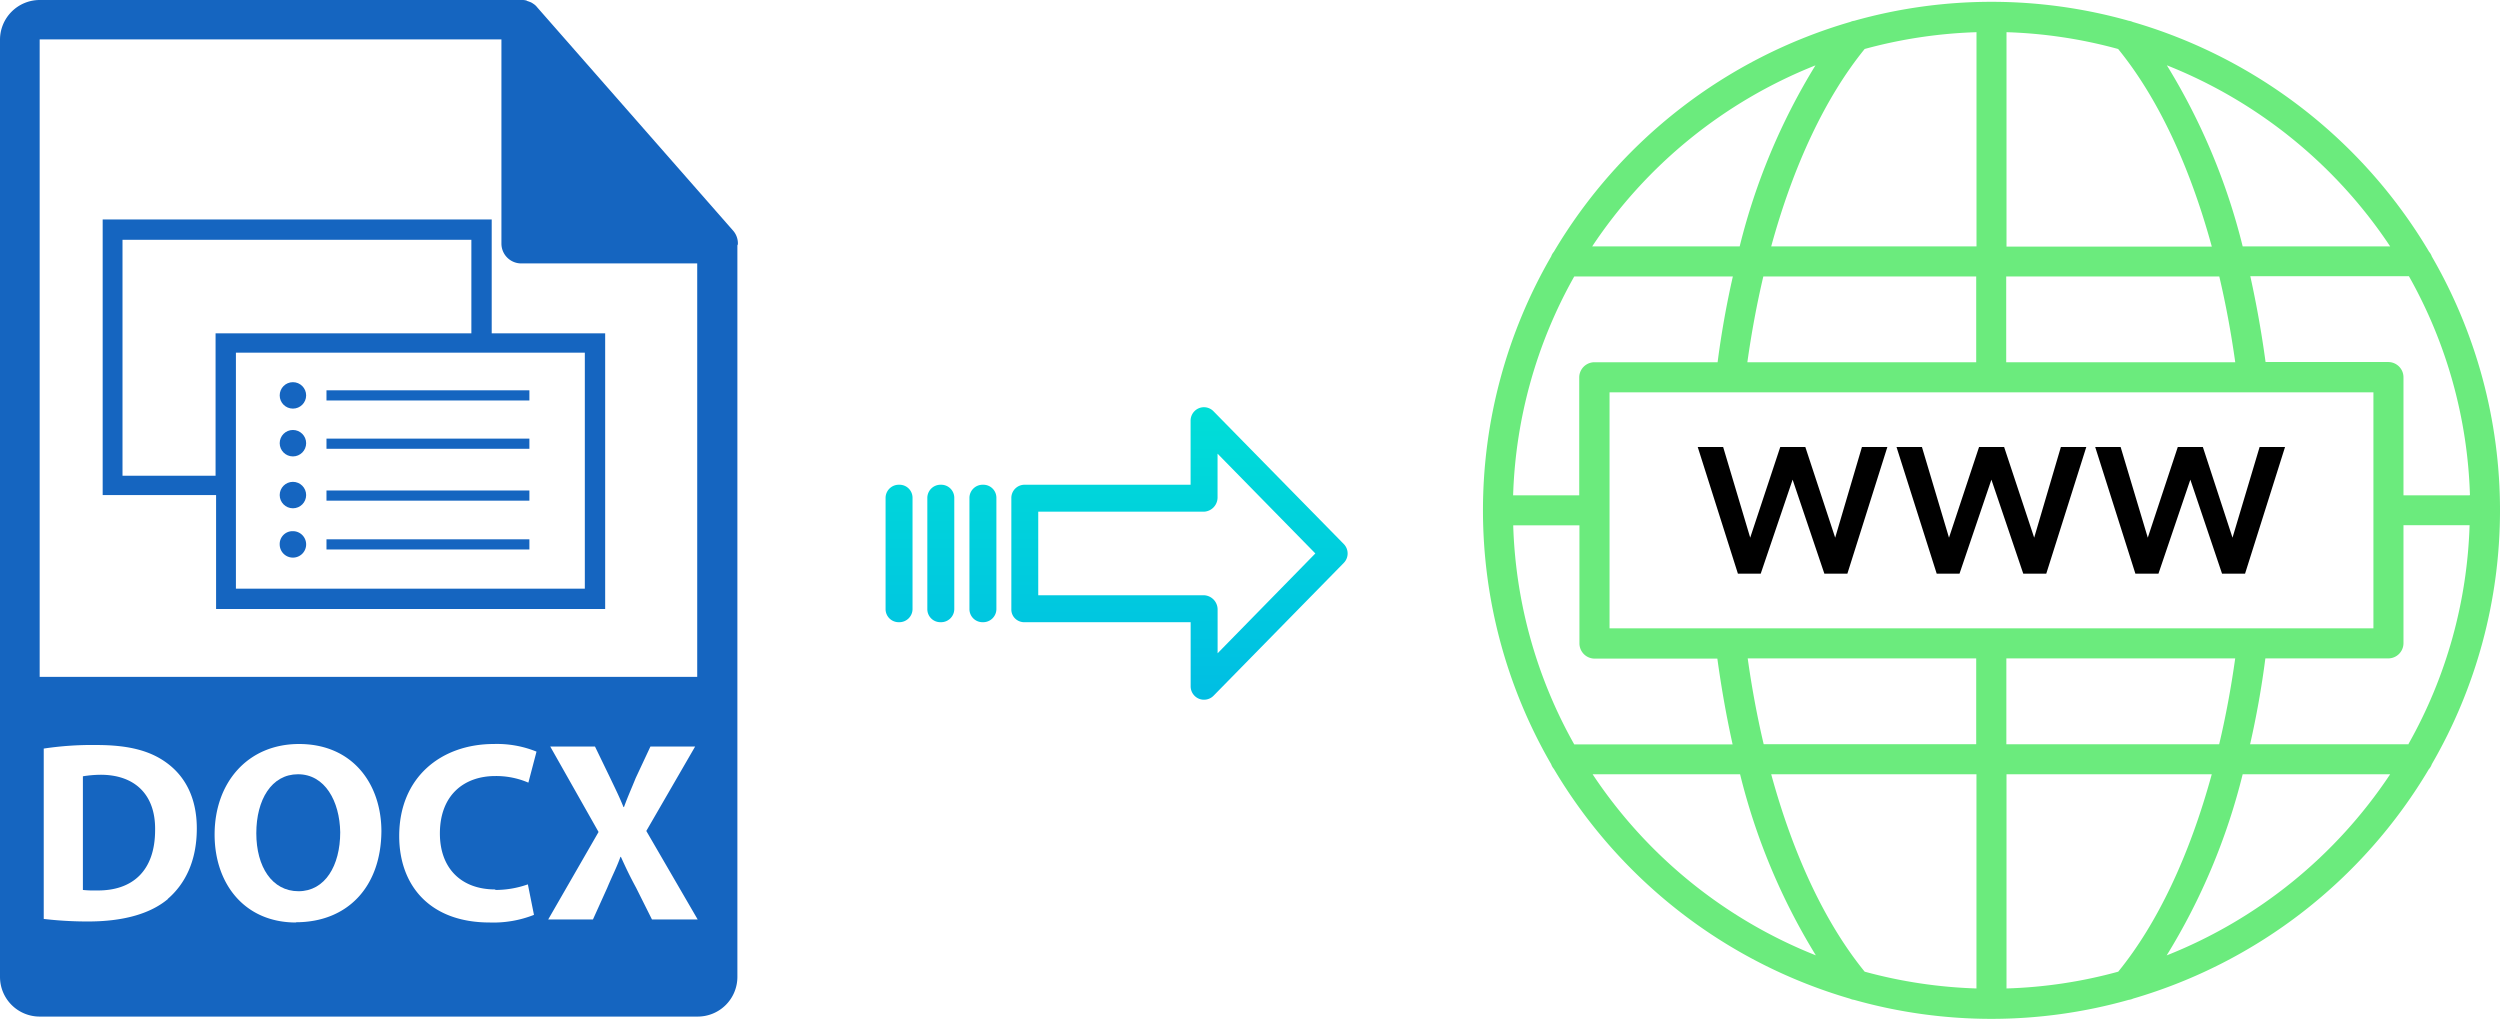
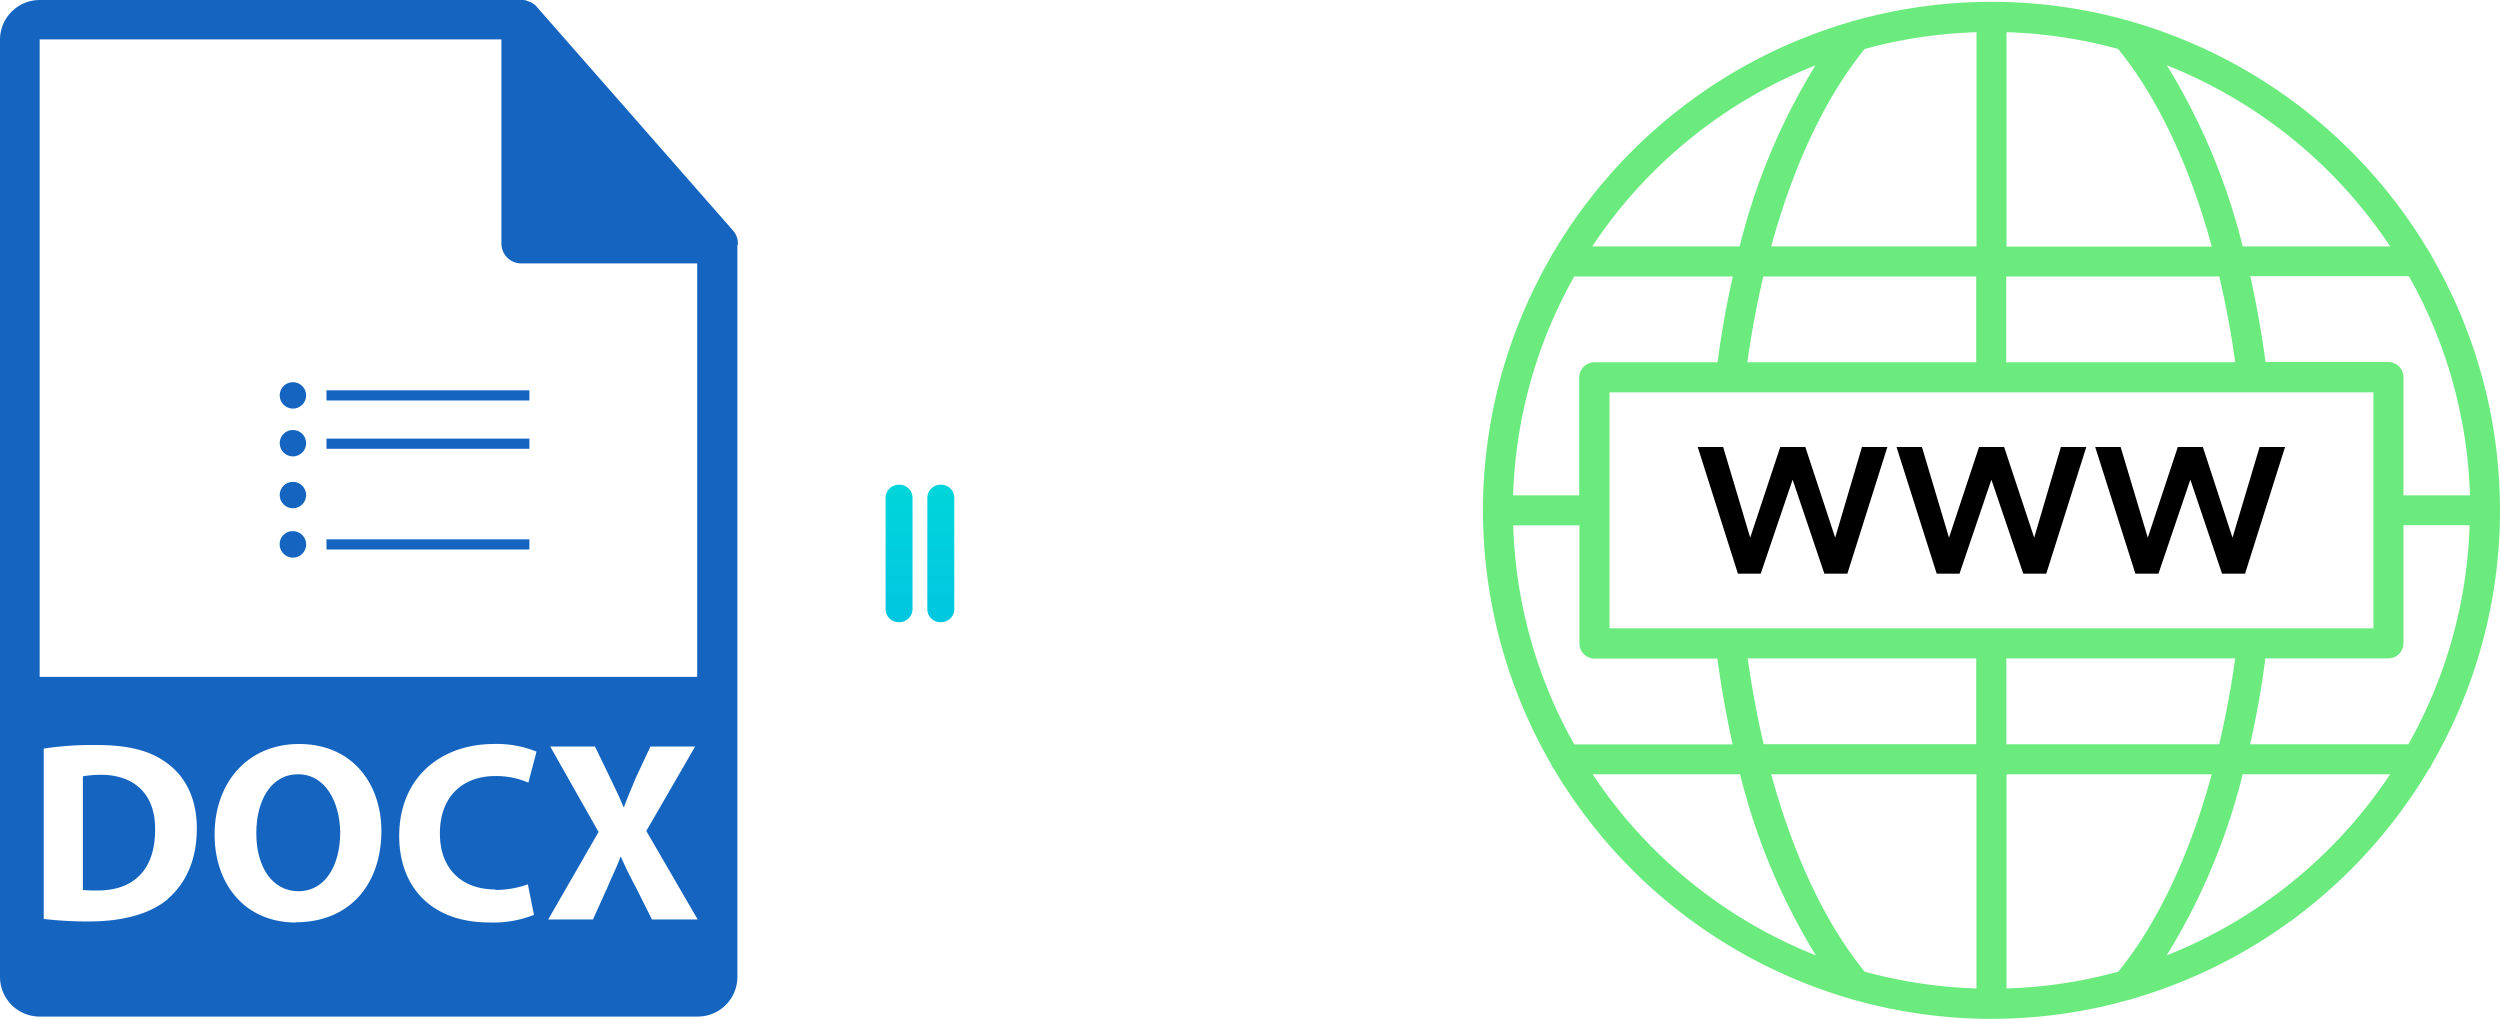
<svg xmlns="http://www.w3.org/2000/svg" xmlns:xlink="http://www.w3.org/1999/xlink" viewBox="0 0 491.6 200.35">
  <defs>
    <style>.cls-1{fill:#1565c0;}.cls-2{fill:#6beb7d;}.cls-3{fill:url(#linear-gradient);}.cls-4{fill:url(#linear-gradient-2);}.cls-5{fill:url(#linear-gradient-3);}.cls-6{fill:url(#linear-gradient-4);}</style>
    <linearGradient id="linear-gradient" x1="231.92" y1="135.29" x2="231.92" y2="16.09" gradientTransform="matrix(1, 0, 0, -1, 0, 185.29)" gradientUnits="userSpaceOnUse">
      <stop offset="0" stop-color="#00efd1" />
      <stop offset="1" stop-color="#00acea" />
    </linearGradient>
    <linearGradient id="linear-gradient-2" x1="193.27" y1="135.29" x2="193.27" y2="16.09" xlink:href="#linear-gradient" />
    <linearGradient id="linear-gradient-3" x1="185.02" y1="135.29" x2="185.02" y2="16.09" xlink:href="#linear-gradient" />
    <linearGradient id="linear-gradient-4" x1="176.78" y1="135.29" x2="176.78" y2="16.09" xlink:href="#linear-gradient" />
  </defs>
  <title>docx to webp</title>
  <g id="Layer_2" data-name="Layer 2">
    <g id="Layer_2-2" data-name="Layer 2">
      <g id="Layer_5_Image" data-name="Layer 5 Image">
-         <path class="cls-1" d="M145.1,47.9a3.82,3.82,0,0,0-.9-2.5l-38.6-44h0a2.83,2.83,0,0,0-.8-.7c-.1-.1-.2-.1-.3-.2-.26-.11-.53-.21-.8-.3-.1,0-.1-.1-.2-.1a3,3,0,0,0-.9-.1H7.8A7.82,7.82,0,0,0,0,7.8V192.1a7.8,7.8,0,0,0,7.8,7.8H137.2a7.8,7.8,0,0,0,7.8-7.8V48.25A.6.6,0,0,0,145.1,47.9ZM33,176.8c-3.6,3-9,4.4-15.7,4.4a74.39,74.39,0,0,1-8.7-.5V147.2a63.49,63.49,0,0,1,10.4-.7c6.5,0,10.7,1.2,13.9,3.6,3.5,2.6,5.8,6.8,5.8,12.8,0,6.55-2.4,11-5.7,13.85Zm25.2,4.6c-10.1,0-16-7.6-16-17.3,0-10.2,6.5-17.8,16.6-17.8,10.5,0,16.2,7.8,16.2,17.2-.1,11.05-6.8,17.85-16.8,17.85ZM97.4,175a19.14,19.14,0,0,0,6.4-1.1l1.2,6a21.76,21.76,0,0,1-8.7,1.5c-11.8,0-17.8-7.3-17.8-17,0-11.6,8.3-18.1,18.6-18.1a20.64,20.64,0,0,1,8.4,1.5l-1.6,6.1a16,16,0,0,0-6.5-1.3c-6.1,0-10.9,3.7-10.9,11.3,0,6.75,4.1,11,10.9,11Zm30.8,5.8-3.1-6.2c-1.3-2.4-2.1-4.1-3-6.1H122c-.7,2-1.6,3.7-2.6,6.1l-2.8,6.2h-8.8l9.9-17.2-9.5-16.8H117l3,6.2c1,2.1,1.8,3.7,2.6,5.7h.1c.8-2.2,1.5-3.7,2.3-5.7l2.9-6.2h8.79l-9.6,16.6,10.1,17.4ZM7.8,133.1V7.75H98.6V47.9a3.9,3.9,0,0,0,3.9,3.9h34.6v81.3Z" />
+         <path class="cls-1" d="M145.1,47.9a3.82,3.82,0,0,0-.9-2.5l-38.6-44h0a2.83,2.83,0,0,0-.8-.7c-.1-.1-.2-.1-.3-.2-.26-.11-.53-.21-.8-.3-.1,0-.1-.1-.2-.1a3,3,0,0,0-.9-.1H7.8A7.82,7.82,0,0,0,0,7.8V192.1a7.8,7.8,0,0,0,7.8,7.8H137.2a7.8,7.8,0,0,0,7.8-7.8V48.25A.6.6,0,0,0,145.1,47.9ZM33,176.8c-3.6,3-9,4.4-15.7,4.4a74.39,74.39,0,0,1-8.7-.5V147.2a63.49,63.49,0,0,1,10.4-.7c6.5,0,10.7,1.2,13.9,3.6,3.5,2.6,5.8,6.8,5.8,12.8,0,6.55-2.4,11-5.7,13.85Zm25.2,4.6c-10.1,0-16-7.6-16-17.3,0-10.2,6.5-17.8,16.6-17.8,10.5,0,16.2,7.8,16.2,17.2-.1,11.05-6.8,17.85-16.8,17.85ZM97.4,175a19.14,19.14,0,0,0,6.4-1.1l1.2,6a21.76,21.76,0,0,1-8.7,1.5c-11.8,0-17.8-7.3-17.8-17,0-11.6,8.3-18.1,18.6-18.1a20.64,20.64,0,0,1,8.4,1.5l-1.6,6.1a16,16,0,0,0-6.5-1.3c-6.1,0-10.9,3.7-10.9,11.3,0,6.75,4.1,11,10.9,11Zm30.8,5.8-3.1-6.2c-1.3-2.4-2.1-4.1-3-6.1H122c-.7,2-1.6,3.7-2.6,6.1l-2.8,6.2h-8.8l9.9-17.2-9.5-16.8H117l3,6.2c1,2.1,1.8,3.7,2.6,5.7h.1c.8-2.2,1.5-3.7,2.3-5.7l2.9-6.2h8.79l-9.6,16.6,10.1,17.4M7.8,133.1V7.75H98.6V47.9a3.9,3.9,0,0,0,3.9,3.9h34.6v81.3Z" />
        <path class="cls-1" d="M19.8,152.35a22.86,22.86,0,0,0-3.5.3V175a20.31,20.31,0,0,0,2.7.1c7,.1,11.5-3.8,11.5-11.9C30.6,156.15,26.4,152.35,19.8,152.35Z" />
        <path class="cls-1" d="M58.6,152.25c-5.2,0-8.2,5-8.2,11.6s3.1,11.4,8.3,11.4,8.2-5,8.2-11.6C66.8,157.55,63.9,152.25,58.6,152.25Z" />
-         <path class="cls-1" d="M96.69,65.45V43.15H20.19v54.2h22.3v22.4H119V65.55H96.69Zm-54.2,28.1H24.09V47.15h68.6v18.4H42.39v28Zm72.6,22.2H46.39V69.35H115v46.4Z" />
        <circle class="cls-1" cx="57.6" cy="77.75" r="2.6" />
        <rect class="cls-1" x="64.2" y="76.75" width="39.9" height="2" />
        <circle class="cls-1" cx="57.6" cy="87.15" r="2.6" />
        <rect class="cls-1" x="64.2" y="86.25" width="39.9" height="2" />
        <circle class="cls-1" cx="57.6" cy="97.35" r="2.6" />
-         <rect class="cls-1" x="64.2" y="96.45" width="39.9" height="2" />
        <path class="cls-1" d="M57.6,104.45a2.6,2.6,0,1,1-2.6,2.6,2.53,2.53,0,0,1,2.44-2.6Z" />
        <rect class="cls-1" x="64.2" y="106.05" width="39.9" height="2" />
      </g>
    </g>
    <g id="Layer_8" data-name="Layer 8">
      <path class="cls-2" d="M477.66,151.2a2.78,2.78,0,0,0,.53-.93,99.62,99.62,0,0,0,0-99.84,2.73,2.73,0,0,0-.53-.92A100.42,100.42,0,0,0,419.39,4.32a2.69,2.69,0,0,0-.78-.23,99.49,99.49,0,0,0-54,0,2.53,2.53,0,0,0-.77.22,100.37,100.37,0,0,0-58.29,45.2,2.91,2.91,0,0,0-.53.92,99.62,99.62,0,0,0,0,99.84,3,3,0,0,0,.53.93,100.39,100.39,0,0,0,58.23,45.18,2.58,2.58,0,0,0,.81.23,99.37,99.37,0,0,0,54,0,2.58,2.58,0,0,0,.85-.24,100.39,100.39,0,0,0,58.2-45.17Zm-83.1,43.17V152.25h40.36c-4.39,16.05-10.71,29.39-18.39,38.82A93.25,93.25,0,0,1,394.56,194.37Zm-27.89-3.3c-7.68-9.43-14-22.77-18.38-38.82h40.36v42.12A94.46,94.46,0,0,1,366.67,191.07ZM297.58,103.3h13v23.21a3,3,0,0,0,3,3H337.7c.79,5.77,1.8,11.42,3,16.87H309.56a93.52,93.52,0,0,1-12-43Zm12-48.94h31.17c-1.24,5.45-2.25,11.1-3,16.87H313.54a3,3,0,0,0-3,3V97.4h-13a93.59,93.59,0,0,1,12-43Zm79.08-48V48.45H348.29C352.68,32.4,359,19.07,366.67,9.63a94.46,94.46,0,0,1,22-3.3Zm27.88,3.31c7.68,9.43,14,22.76,18.39,38.82H394.56V6.33A93.78,93.78,0,0,1,416.53,9.64ZM485.62,97.4h-13V74.19a3,3,0,0,0-3-3H445.5c-.78-5.78-1.8-11.43-3-16.88h31.19a93.46,93.46,0,0,1,12,43Zm-12,48.95H442.46c1.24-5.45,2.26-11.11,3-16.88h24.16a3,3,0,0,0,3-3v-23.2h13a93.39,93.39,0,0,1-12,43Zm-79.09,0V129.47h45c-.81,5.79-1.86,11.44-3.15,16.88ZM316.5,123.56V77.15H466.71v46.41Zm123-52.32h-45V54.36H436.4C437.68,59.79,438.73,65.45,439.54,71.24Zm-50.9-16.88V71.24h-45c.81-5.79,1.86-11.44,3.14-16.88Zm-45,75.11h45v16.87H346.81c-1.28-5.43-2.33-11.08-3.14-16.87Zm82.46,58.39A125,125,0,0,0,441,152.25h29a94.63,94.63,0,0,1-43.92,35.61ZM470,48.45H441a125.28,125.28,0,0,0-14.91-35.61A94.63,94.63,0,0,1,470,48.45Zm-113-35.61a125.28,125.28,0,0,0-14.91,35.61h-29a94.64,94.64,0,0,1,43.91-35.6ZM313.17,152.25h29a125,125,0,0,0,14.9,35.61A94.55,94.55,0,0,1,313.17,152.25Z" />
      <path d="M360.87,105.73,355,87.9h-4.93l-5.91,17.83L338.84,87.9h-5l7.9,24.9h4.49l6.27-18.48,6.24,18.48h4.53l7.86-24.9h-5Z" />
      <path d="M397.85,112.8h4.53l7.87-24.9h-5L400,105.73,394.09,87.9h-4.93l-5.91,17.83L377.93,87.9h-5l7.9,24.9h4.49l6.27-18.48Z" />
      <path d="M424.44,112.8l6.27-18.48,6.23,18.48h4.53l7.86-24.9h-5L439,105.73,433.17,87.9h-4.93l-5.9,17.83L417,87.9h-5l7.9,24.9Z" />
    </g>
    <g id="Layer_3" data-name="Layer 3">
-       <path class="cls-3" d="M238.62,80.87a2.61,2.61,0,0,0-3.7-.05,2.64,2.64,0,0,0-.8,1.91V95.32h-32.6a2.6,2.6,0,0,0-2.65,2.54v22a2.46,2.46,0,0,0,.77,1.79,2.57,2.57,0,0,0,1.88.7h32.61v12.59a2.64,2.64,0,0,0,1.63,2.46,2.57,2.57,0,0,0,1,.19,2.6,2.6,0,0,0,1.88-.79l25.6-26.11a2.65,2.65,0,0,0,0-3.71Zm.81,47.59v-8.63a2.8,2.8,0,0,0-2.7-2.78H204.16V100.62h32.56a2.8,2.8,0,0,0,2.7-2.78V89.21l19.23,19.62Z" />
-       <path class="cls-4" d="M193.28,95.32h0a2.6,2.6,0,0,0-2.65,2.54v21.93a2.57,2.57,0,0,0,2.58,2.56h.07a2.6,2.6,0,0,0,2.65-2.54V97.88a2.56,2.56,0,0,0-2.58-2.56Z" />
      <path class="cls-5" d="M185,95.32h0a2.6,2.6,0,0,0-2.65,2.54v21.93a2.56,2.56,0,0,0,2.58,2.56H185a2.6,2.6,0,0,0,2.65-2.54V97.88a2.57,2.57,0,0,0-2.58-2.56Z" />
      <path class="cls-6" d="M176.79,95.32h0a2.6,2.6,0,0,0-2.65,2.54v21.93a2.57,2.57,0,0,0,2.58,2.56h.07a2.6,2.6,0,0,0,2.65-2.54V97.88a2.56,2.56,0,0,0-2.58-2.56Z" />
    </g>
  </g>
</svg>